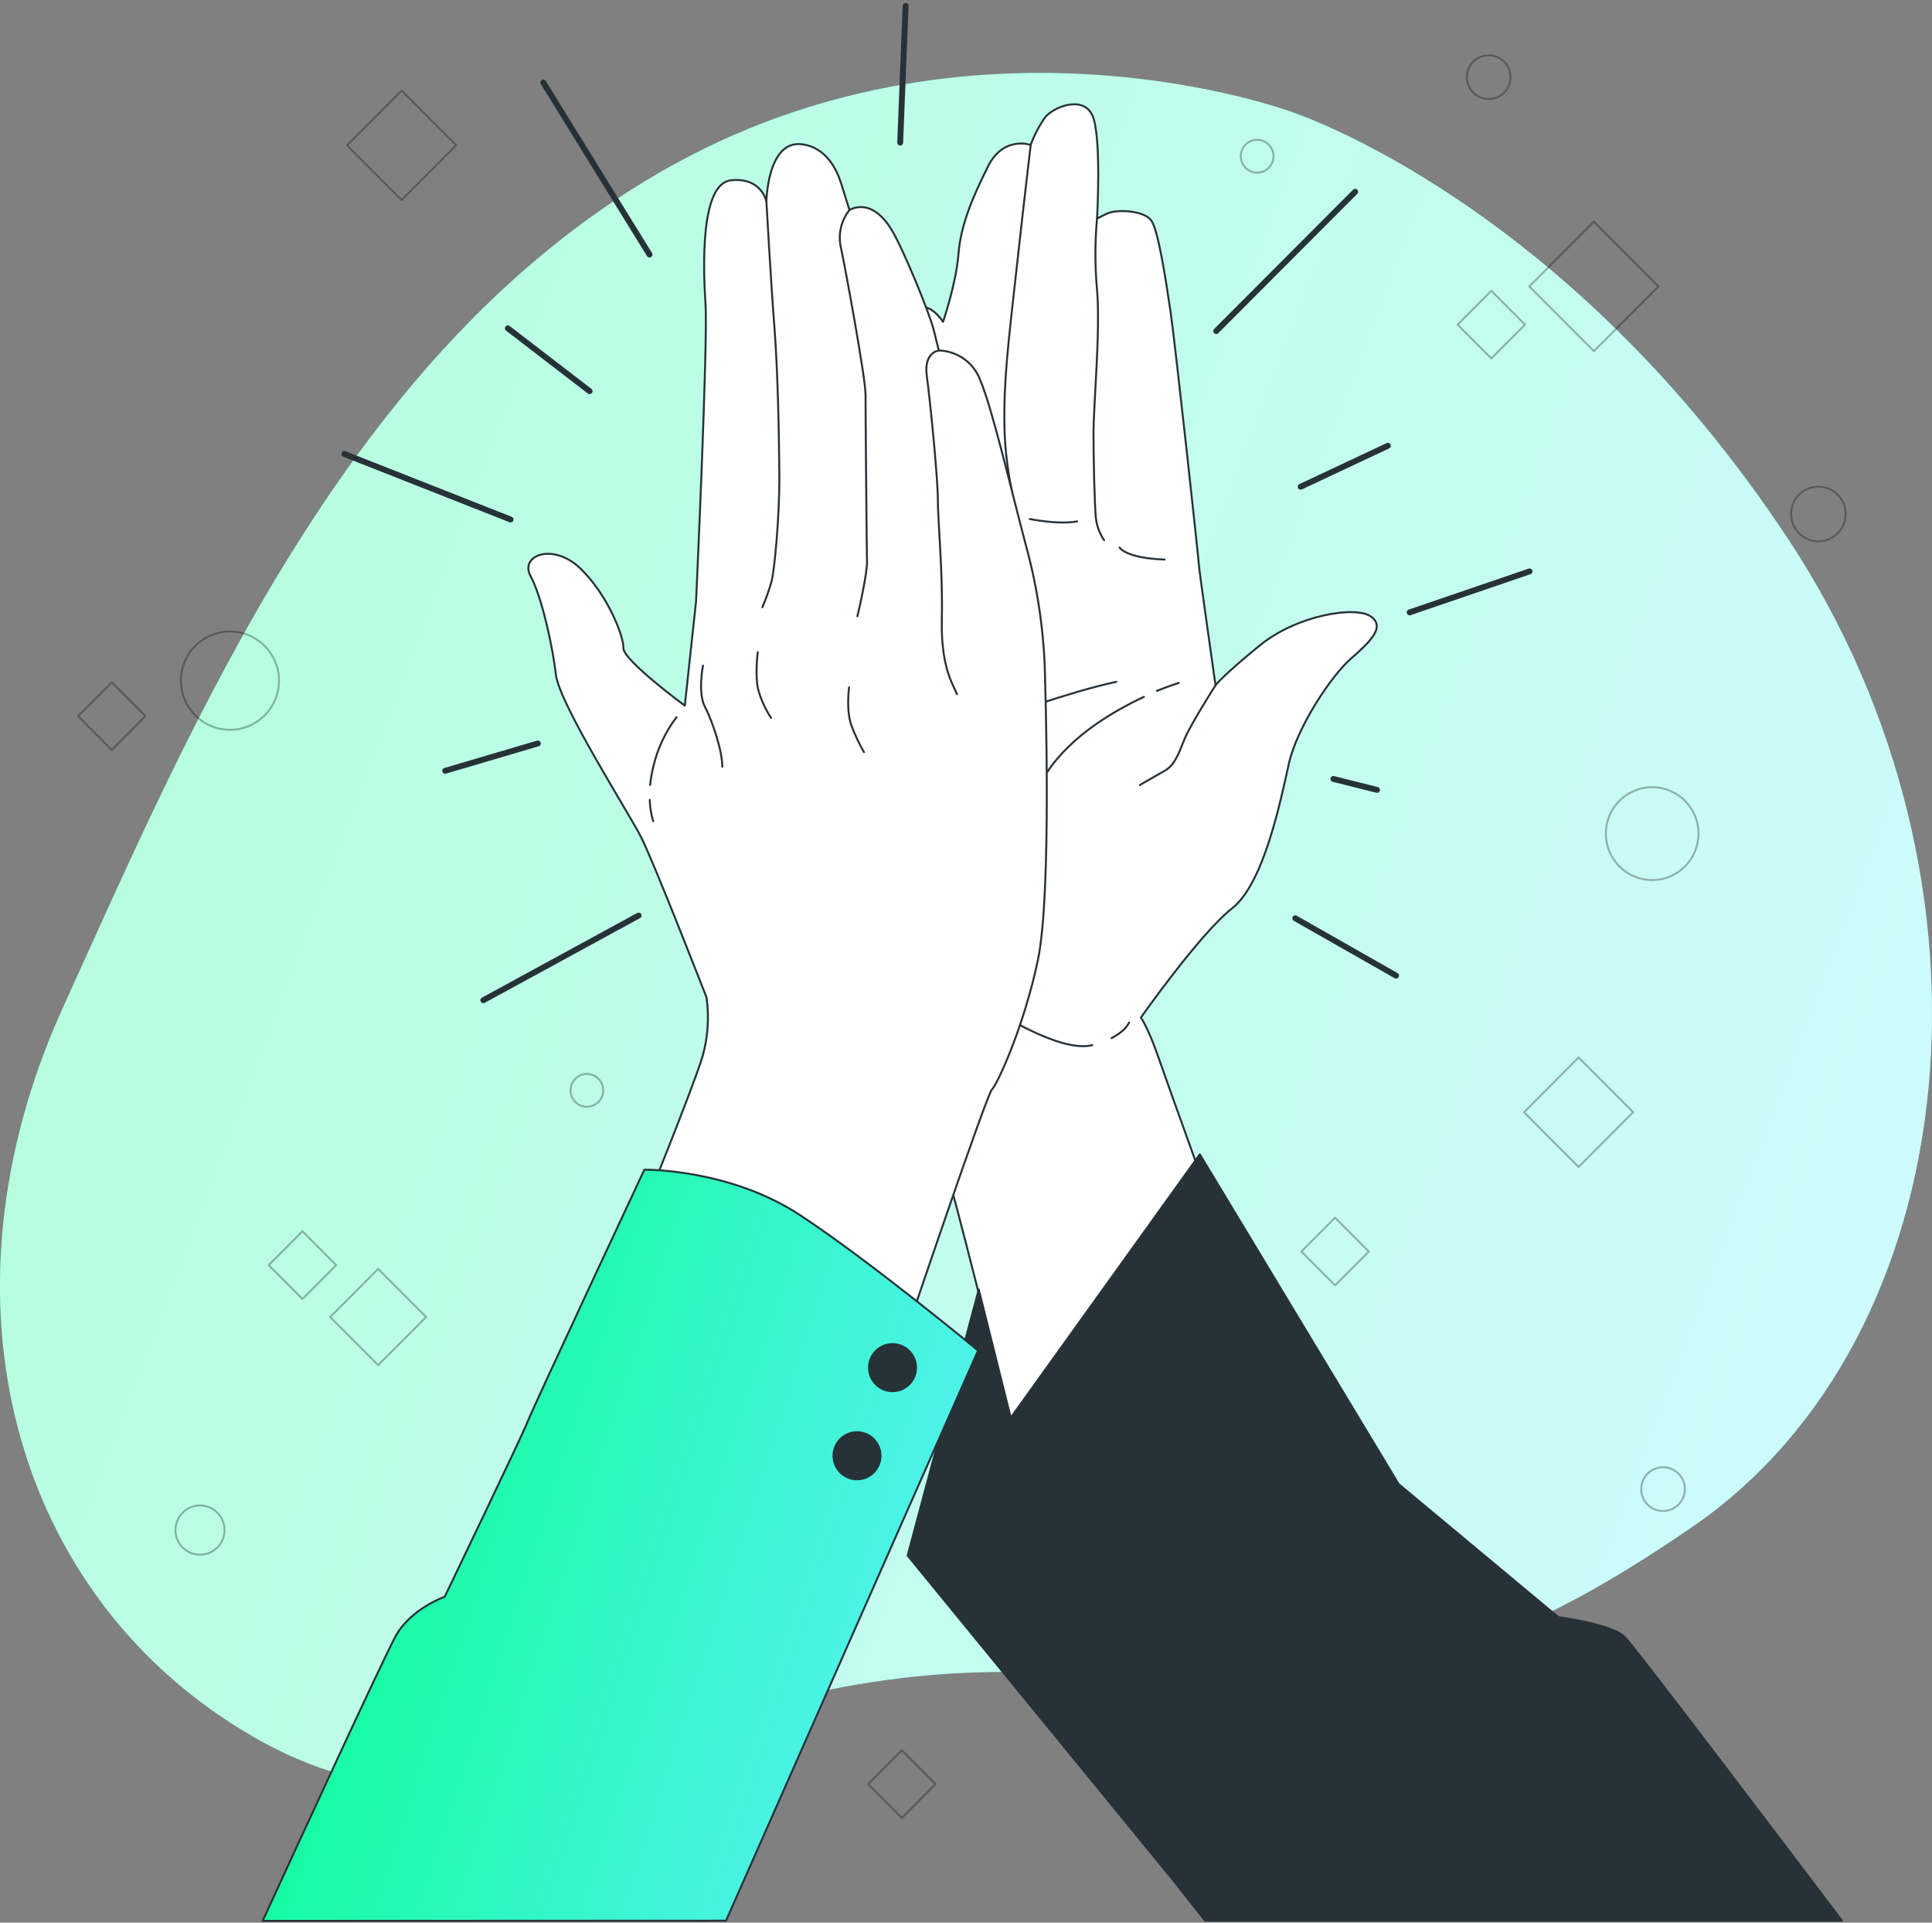
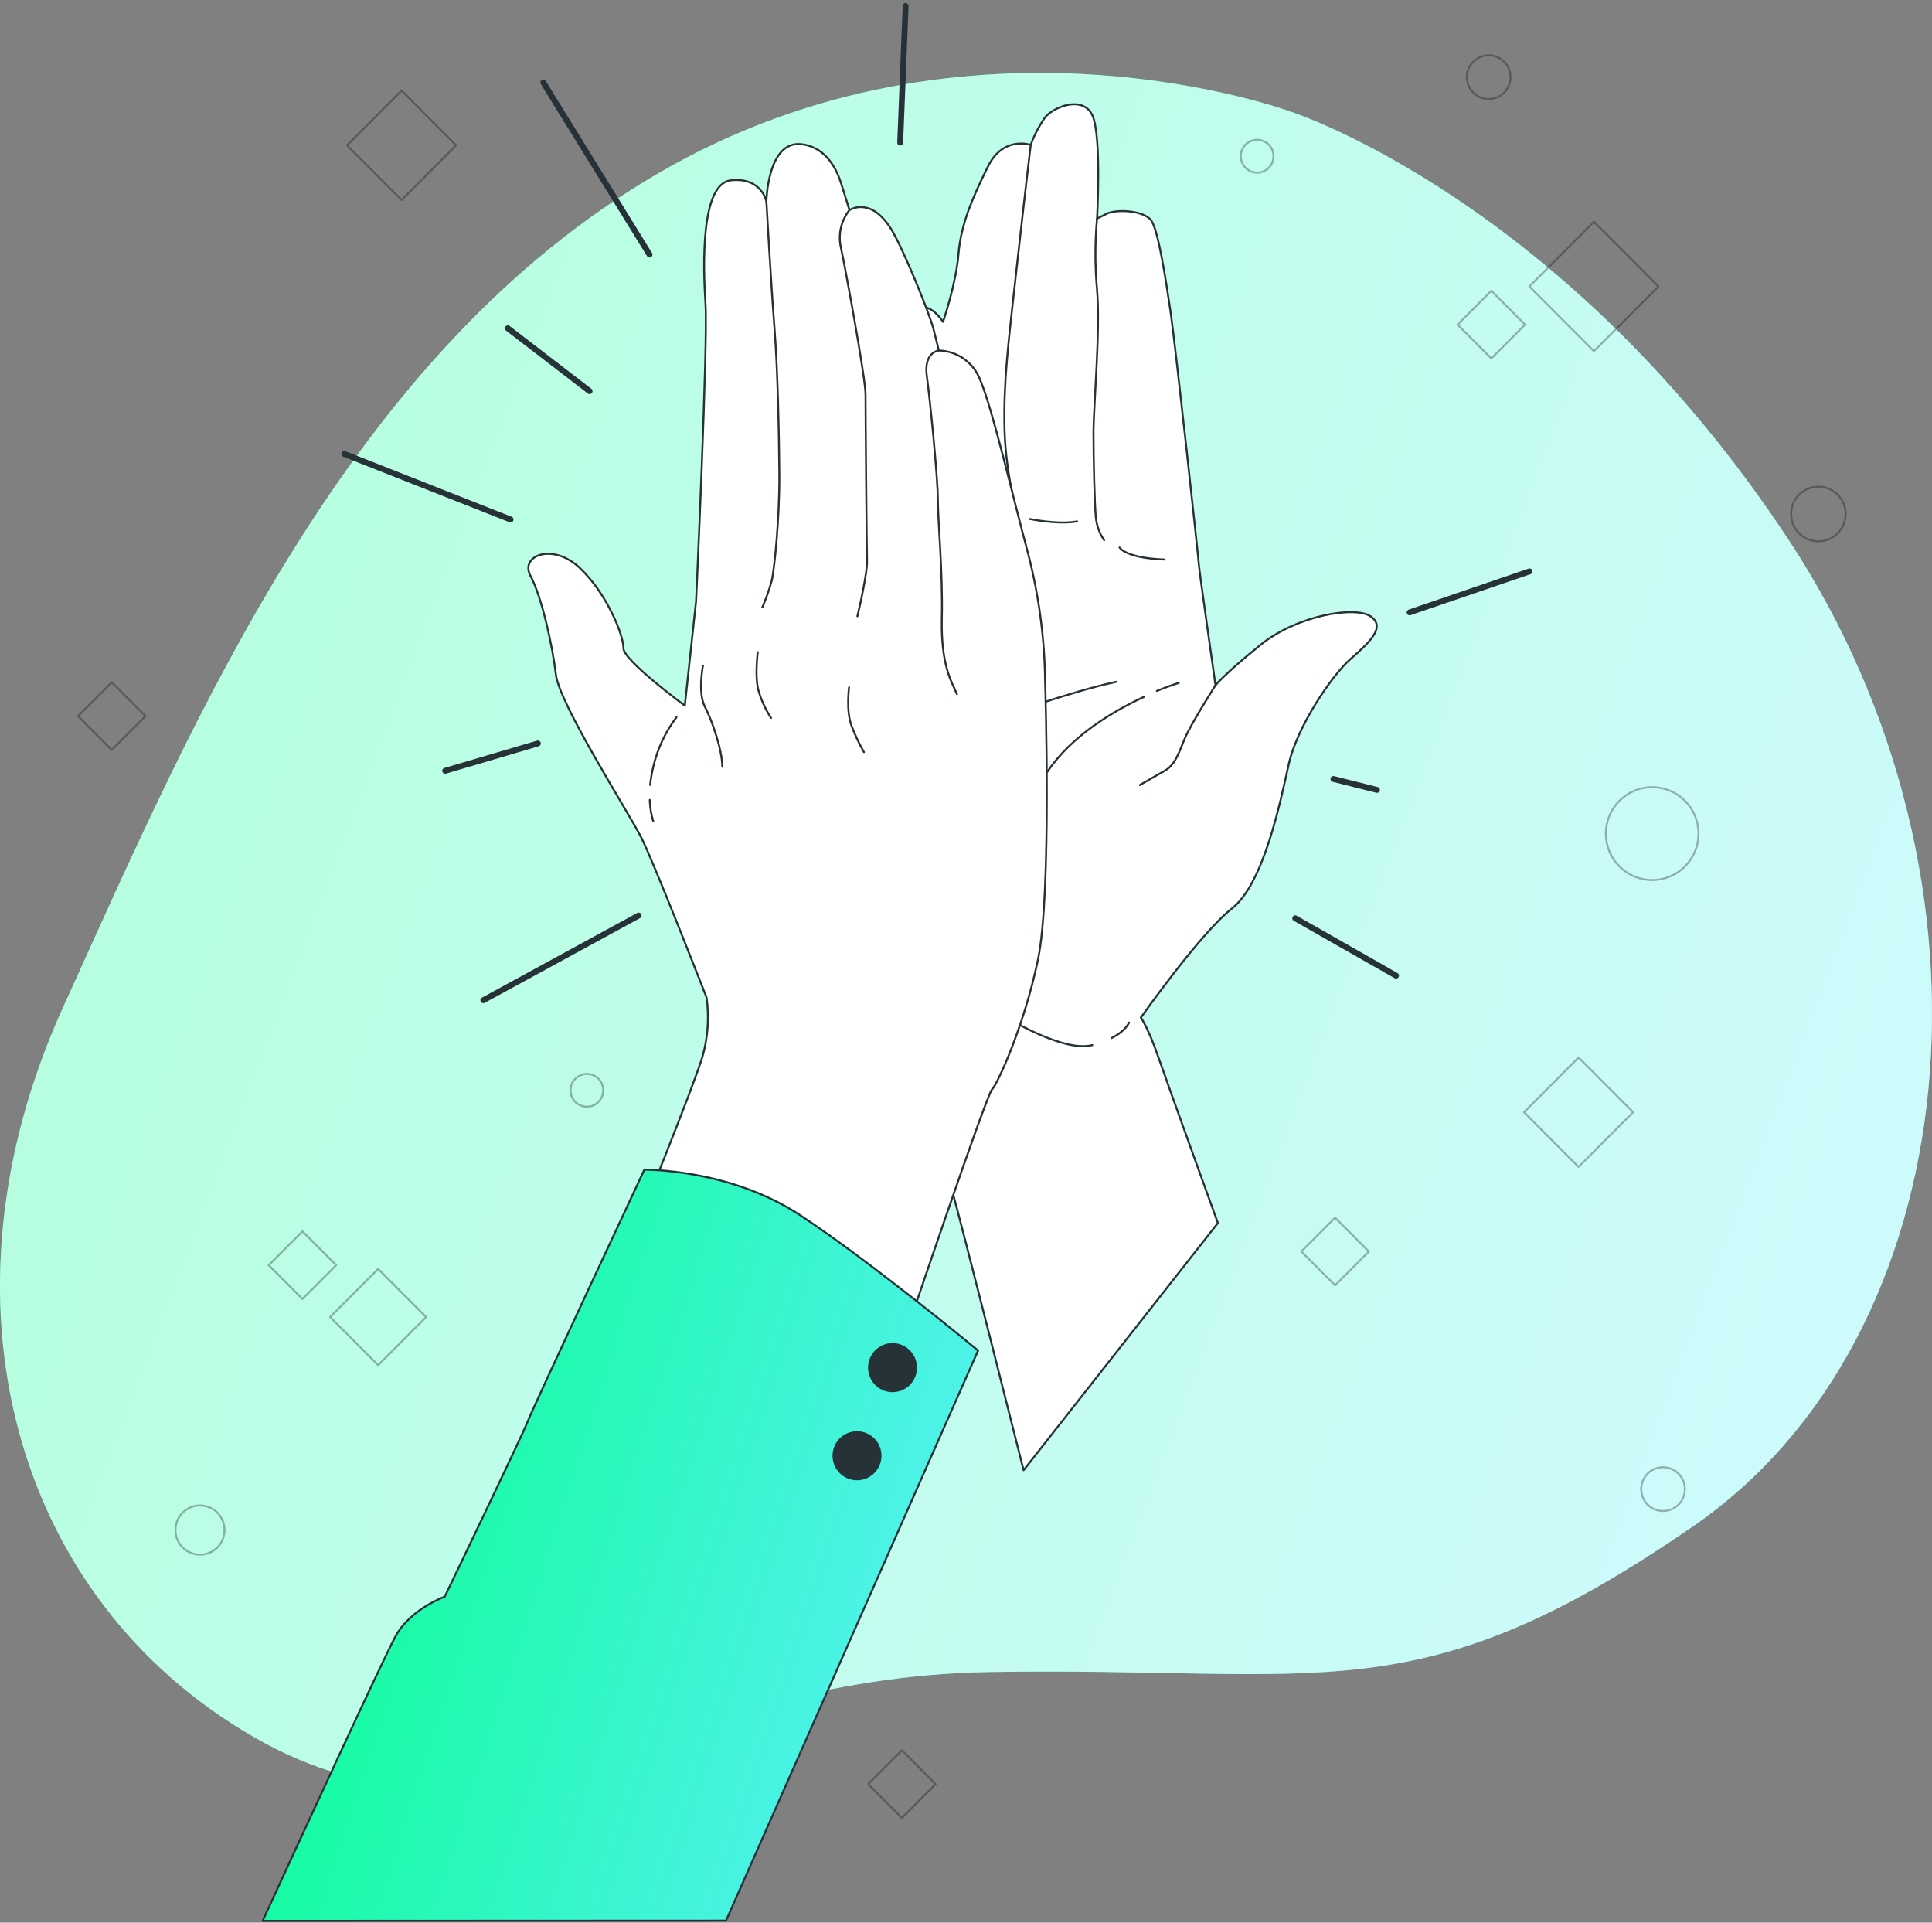
<svg xmlns="http://www.w3.org/2000/svg" width="402" height="400" viewBox="0 0 402 400" fill="none">
  <rect x="0" y="0" width="402" height="400" fill="#808080" stroke="none" />
  <g clip-path="url(#clip0_1357_4739)">
    <path d="M268.719 23.288C268.719 23.288 201.995 -1.625 137.266 35.882C72.538 73.39 40.589 149.056 13.09 209.644C-14.41 270.231 2.629 332.444 52.747 361.342C102.865 390.24 136.202 348.998 205.994 347.856C275.787 346.714 294.697 357.124 352.132 317.649C409.568 278.175 418.873 183.355 372.298 112.515C325.722 41.675 268.719 23.288 268.719 23.288Z" fill="url(#paint0_linear_1357_4739)" />
    <path opacity="0.7" d="M268.719 23.288C268.719 23.288 201.995 -1.625 137.266 35.882C72.538 73.39 40.589 149.056 13.09 209.644C-14.41 270.231 2.629 332.444 52.747 361.342C102.865 390.24 136.202 348.998 205.994 347.856C275.787 346.714 294.697 357.124 352.132 317.649C409.568 278.175 418.873 183.355 372.298 112.515C325.722 41.675 268.719 23.288 268.719 23.288Z" fill="white" />
    <g opacity="0.3">
      <path d="M328.464 220.006L317.109 231.387L328.464 242.768L339.818 231.387L328.464 220.006Z" stroke="black" stroke-width="0.407" stroke-linecap="round" stroke-linejoin="round" />
      <path d="M83.567 18.851L72.213 30.232L83.567 41.613L94.921 30.232L83.567 18.851Z" stroke="black" stroke-width="0.407" stroke-linecap="round" stroke-linejoin="round" />
      <path d="M62.939 256.172L55.918 263.209L62.939 270.246L69.959 263.209L62.939 256.172Z" stroke="black" stroke-width="0.407" stroke-linecap="round" stroke-linejoin="round" />
      <path d="M23.255 141.955L16.234 148.992L23.255 156.029L30.276 148.992L23.255 141.955Z" stroke="black" stroke-width="0.407" stroke-linecap="round" stroke-linejoin="round" />
      <path d="M310.306 60.497L303.285 67.534L310.306 74.571L317.327 67.534L310.306 60.497Z" stroke="black" stroke-width="0.407" stroke-linecap="round" stroke-linejoin="round" />
      <path d="M78.681 263.996L68.697 274.004L78.681 284.012L88.666 274.004L78.681 263.996Z" stroke="black" stroke-width="0.407" stroke-linecap="round" stroke-linejoin="round" />
      <path d="M277.798 253.334L270.777 260.372L277.798 267.409L284.819 260.372L277.798 253.334Z" stroke="black" stroke-width="0.407" stroke-linecap="round" stroke-linejoin="round" />
      <path d="M331.653 46.123L318.217 59.591L331.653 73.058L345.088 59.591L331.653 46.123Z" stroke="black" stroke-width="0.407" stroke-linecap="round" stroke-linejoin="round" />
      <path d="M187.661 364.138L180.641 371.175L187.661 378.212L194.682 371.175L187.661 364.138Z" stroke="black" stroke-width="0.407" stroke-linecap="round" stroke-linejoin="round" />
-       <path d="M47.85 151.832C53.485 151.832 58.053 147.253 58.053 141.605C58.053 135.956 53.485 131.377 47.85 131.377C42.215 131.377 37.647 135.956 37.647 141.605C37.647 147.253 42.215 151.832 47.85 151.832Z" stroke="black" stroke-width="0.407" stroke-linecap="round" stroke-linejoin="round" />
      <path d="M343.778 183.088C349.101 183.088 353.416 178.763 353.416 173.428C353.416 168.093 349.101 163.768 343.778 163.768C338.456 163.768 334.141 168.093 334.141 173.428C334.141 178.763 338.456 183.088 343.778 183.088Z" stroke="black" stroke-width="0.407" stroke-linecap="round" stroke-linejoin="round" />
      <path d="M378.359 112.623C381.491 112.623 384.03 110.078 384.03 106.939C384.03 103.799 381.491 101.254 378.359 101.254C375.227 101.254 372.688 103.799 372.688 106.939C372.688 110.078 375.227 112.623 378.359 112.623Z" stroke="black" stroke-width="0.407" stroke-linecap="round" stroke-linejoin="round" />
      <path d="M264.985 32.507C264.986 31.83 264.788 31.169 264.414 30.605C264.04 30.042 263.507 29.603 262.884 29.343C262.261 29.083 261.574 29.015 260.912 29.147C260.25 29.278 259.642 29.604 259.165 30.082C258.687 30.561 258.362 31.17 258.231 31.834C258.1 32.498 258.168 33.185 258.427 33.81C258.686 34.435 259.125 34.969 259.686 35.344C260.248 35.718 260.909 35.918 261.584 35.916C262.486 35.916 263.351 35.557 263.989 34.918C264.626 34.278 264.985 33.411 264.985 32.507Z" stroke="black" stroke-width="0.407" stroke-linecap="round" stroke-linejoin="round" />
      <path d="M122.116 230.249C123.994 230.249 125.517 228.722 125.517 226.839C125.517 224.957 123.994 223.43 122.116 223.43C120.238 223.43 118.715 224.957 118.715 226.839C118.715 228.722 120.238 230.249 122.116 230.249Z" stroke="black" stroke-width="0.407" stroke-linecap="round" stroke-linejoin="round" />
      <path d="M41.612 323.443C44.431 323.443 46.717 321.152 46.717 318.325C46.717 315.499 44.431 313.208 41.612 313.208C38.792 313.208 36.506 315.499 36.506 318.325C36.506 321.152 38.792 323.443 41.612 323.443Z" stroke="black" stroke-width="0.407" stroke-linecap="round" stroke-linejoin="round" />
      <path d="M350.579 309.807C350.579 308.906 350.312 308.026 349.813 307.277C349.314 306.529 348.604 305.945 347.774 305.601C346.944 305.257 346.03 305.167 345.15 305.344C344.269 305.52 343.46 305.954 342.825 306.592C342.19 307.229 341.759 308.041 341.584 308.924C341.41 309.807 341.501 310.722 341.846 311.554C342.191 312.385 342.774 313.096 343.522 313.595C344.27 314.094 345.148 314.359 346.047 314.358C346.643 314.358 347.233 314.24 347.783 314.011C348.333 313.782 348.833 313.447 349.254 313.024C349.675 312.601 350.009 312.1 350.236 311.548C350.463 310.995 350.58 310.404 350.579 309.807Z" stroke="black" stroke-width="0.407" stroke-linecap="round" stroke-linejoin="round" />
      <path d="M314.299 16.062C314.301 15.162 314.036 14.281 313.538 13.531C313.04 12.782 312.332 12.197 311.502 11.851C310.673 11.506 309.76 11.415 308.878 11.589C307.997 11.764 307.187 12.197 306.552 12.833C305.916 13.469 305.482 14.28 305.307 15.163C305.131 16.046 305.22 16.961 305.564 17.793C305.907 18.625 306.489 19.337 307.236 19.837C307.983 20.337 308.861 20.605 309.759 20.605C310.355 20.606 310.945 20.489 311.496 20.261C312.047 20.033 312.547 19.699 312.969 19.277C313.391 18.855 313.725 18.354 313.954 17.802C314.182 17.251 314.299 16.659 314.299 16.062Z" stroke="black" stroke-width="0.407" stroke-linecap="round" stroke-linejoin="round" />
    </g>
    <path d="M132.883 190.473L100.568 208.094" stroke="#263238" stroke-width="1.222" stroke-linecap="round" stroke-linejoin="round" />
    <path d="M71.654 94.445L106.239 108.081" stroke="#263238" stroke-width="1.222" stroke-linecap="round" stroke-linejoin="round" />
    <path d="M113.039 17.162L135.15 52.961" stroke="#263238" stroke-width="1.222" stroke-linecap="round" stroke-linejoin="round" />
    <path d="M188.436 1.25L187.305 29.664" stroke="#263238" stroke-width="1.222" stroke-linecap="round" stroke-linejoin="round" />
-     <path d="M253.068 68.872L281.982 39.891" stroke="#263238" stroke-width="1.222" stroke-linecap="round" stroke-linejoin="round" />
    <path d="M293.312 127.402L318.259 118.875" stroke="#263238" stroke-width="1.222" stroke-linecap="round" stroke-linejoin="round" />
    <path d="M269.506 191.04L290.486 202.975" stroke="#263238" stroke-width="1.222" stroke-linecap="round" stroke-linejoin="round" />
    <path d="M105.674 68.306L122.679 81.375" stroke="#263238" stroke-width="1.222" stroke-linecap="round" stroke-linejoin="round" />
-     <path d="M288.781 92.736L270.637 101.263" stroke="#263238" stroke-width="1.222" stroke-linecap="round" stroke-linejoin="round" />
    <path d="M111.912 154.674L92.637 160.358" stroke="#263238" stroke-width="1.222" stroke-linecap="round" stroke-linejoin="round" />
    <path d="M277.449 162.059L286.513 164.334" stroke="#263238" stroke-width="1.222" stroke-linecap="round" stroke-linejoin="round" />
    <path d="M285.206 128.235C281.997 126.01 269.922 127.985 262.28 134.162C254.638 140.338 252.917 142.563 252.917 142.563C252.917 142.563 249.466 118.35 249.466 117.608C249.466 116.866 244.535 71.407 243.545 64.739C242.556 58.071 241.051 48.185 239.604 45.96C238.157 43.734 232.211 43.459 230.24 44.485L228.27 45.468C228.27 45.468 229.251 28.173 227.28 23.972C225.309 19.771 219.147 22.247 217.418 24.472C216.189 26.226 215.196 28.134 214.466 30.148C214.466 30.148 208.794 28.173 205.593 34.599C202.391 41.026 199.922 46.702 199.431 52.878C198.941 59.054 196.221 66.964 196.221 66.964C196.221 66.964 193.02 61.772 189.569 64.739C186.118 67.706 182.176 79.317 181.187 87.719C180.197 96.12 179.216 118.35 179.216 118.35C179.216 118.35 177.245 128.477 176.256 136.637C175.266 144.797 176.014 178.638 179.707 192.715C183.399 206.793 188.338 215.695 188.338 215.695C188.338 215.695 196.961 244.101 198.192 248.06C199.423 252.02 212.986 305.872 212.986 305.872L253.408 254.445C253.408 254.445 243.304 226.531 241.084 220.105C238.864 213.678 237.383 211.703 237.383 211.703C237.383 211.703 249.707 194.199 256.368 188.973C263.029 183.747 266.471 166.468 268.193 158.833C269.914 151.198 277.065 140.555 281.015 137.096C284.965 133.637 288.408 130.461 285.206 128.235ZM194.001 116.375C193.269 116.375 193.51 106.739 193.51 95.129C193.51 83.518 195.481 78.325 195.481 78.325C194.5 83.518 196.471 109.206 196.471 110.94C196.471 112.674 194.741 116.375 194.001 116.375Z" fill="white" stroke="#263238" stroke-width="0.407" stroke-linecap="round" stroke-linejoin="round" />
    <path d="M231.281 215.962C234.366 214.395 234.923 212.728 234.923 212.728" stroke="#263238" stroke-width="0.407" stroke-linecap="round" stroke-linejoin="round" />
    <path d="M207.066 210.269C207.066 210.269 220.629 219.163 227.282 217.429" stroke="#263238" stroke-width="0.407" stroke-linecap="round" stroke-linejoin="round" />
    <path d="M252.917 142.564C252.917 142.564 247.737 150.715 246.506 153.683C245.275 156.65 244.535 159.117 242.348 160.351C240.161 161.584 237.176 163.318 237.176 163.318" stroke="#263238" stroke-width="0.407" stroke-linecap="round" stroke-linejoin="round" />
    <path d="M238.023 144.98C231.753 147.897 222.93 153.049 217.916 160.6" stroke="#263238" stroke-width="0.407" stroke-linecap="round" stroke-linejoin="round" />
    <path d="M245.272 142.072C245.272 142.072 243.459 142.63 240.715 143.739" stroke="#263238" stroke-width="0.407" stroke-linecap="round" stroke-linejoin="round" />
    <path d="M215.204 163.81C215.204 163.81 210.764 171.961 208.793 178.388" stroke="#263238" stroke-width="0.407" stroke-linecap="round" stroke-linejoin="round" />
    <path d="M214.465 30.148C214.465 30.148 213.226 40.526 211.505 56.071C209.783 71.615 208.794 79.292 209.01 89.177C209.226 99.063 211.995 107.748 211.762 108.965" stroke="#263238" stroke-width="0.407" stroke-linecap="round" stroke-linejoin="round" />
    <path d="M228.267 45.468C227.816 50.401 227.816 55.364 228.267 60.296C228.999 68.69 227.527 84.26 227.527 90.186C227.527 96.112 227.768 105.014 228.018 107.69C228.194 109.373 228.785 110.986 229.739 112.382" stroke="#263238" stroke-width="0.407" stroke-linecap="round" stroke-linejoin="round" />
    <path d="M232.951 113.907C232.951 113.907 234.182 116.124 242.314 116.408" stroke="#263238" stroke-width="0.407" stroke-linecap="round" stroke-linejoin="round" />
    <path d="M214.258 107.973C214.258 107.973 220.17 109.206 224.12 108.473" stroke="#263238" stroke-width="0.407" stroke-linecap="round" stroke-linejoin="round" />
    <path d="M192.77 118.35C192.77 118.35 192.77 120.85 185.627 123.042" stroke="#263238" stroke-width="0.407" stroke-linecap="round" stroke-linejoin="round" />
    <path d="M206.824 111.682C207.564 111.19 210.516 110.198 211.256 106.739" stroke="#263238" stroke-width="0.407" stroke-linecap="round" stroke-linejoin="round" />
    <path d="M207.25 149.523C207.25 149.523 222.576 143.897 232.28 141.846" stroke="#263238" stroke-width="0.407" stroke-linecap="round" stroke-linejoin="round" />
-     <path d="M250.757 399.592H383.257C374.002 387.347 340.232 342.73 338.029 340.521C335.476 337.962 324.233 336.429 324.233 336.429L291.029 308.773L249.651 240.158L210.31 294.953L203.657 268.281L188.855 323.626C188.855 323.626 242.499 389.173 244.57 391.732C244.936 392.223 247.247 395.166 250.757 399.592Z" fill="#263238" stroke="#263238" stroke-width="0.407" stroke-linecap="round" stroke-linejoin="round" />
    <path d="M147.008 207.502C147.008 207.502 136.04 179.346 133.395 174.162C130.751 168.977 116.398 146.464 115.675 140.363C114.951 134.262 112.706 124.093 110.395 119.842C108.083 115.591 114.968 112.807 120.656 118.175C126.344 123.543 129.803 132.345 129.72 134.845C129.637 137.346 142.493 146.806 142.493 146.806L144.829 125.135C144.829 125.135 147.324 71.299 146.8 63.264C146.276 55.229 145.761 38.167 152.122 37.508C158.484 36.85 159.465 41.901 159.465 41.901C159.465 41.901 159.698 29.182 166.766 30.007C172.171 30.632 174.25 35.741 175.032 38.192C175.813 40.642 176.753 43.71 176.753 43.71C176.753 43.71 181.21 40.676 185.559 47.877C188.054 52.045 193.359 65.081 194.216 68.398C195.072 71.715 195.338 72.916 195.338 72.916C197.215 72.964 199.036 73.571 200.568 74.659C202.101 75.746 203.276 77.266 203.945 79.025C206.589 85.335 210.348 101.805 213.982 115.416C216.206 124.095 217.376 133.012 217.466 141.972C217.466 141.972 218.888 185.789 215.961 199.725C213.034 213.662 207.529 225.564 206.398 226.673C205.267 227.781 189.01 275.916 189.01 275.916L132.597 254.954C132.597 254.954 144.347 226.023 146.201 219.713C147.317 215.744 147.592 211.584 147.008 207.502Z" fill="white" stroke="#263238" stroke-width="0.407" stroke-linecap="round" stroke-linejoin="round" />
    <path d="M135.201 166.427C135.24 167.925 135.48 169.411 135.916 170.845" stroke="#263238" stroke-width="0.407" stroke-linecap="round" stroke-linejoin="round" />
    <path d="M140.765 149.207C138.44 152.276 136.79 155.804 135.925 159.559C135.618 160.788 135.404 162.04 135.285 163.301" stroke="#263238" stroke-width="0.407" stroke-linecap="round" stroke-linejoin="round" />
    <path d="M159.467 41.901C159.467 41.901 160.448 59.404 161.13 67.99C161.812 76.575 162.103 89.961 162.161 98.729C162.219 107.498 161.155 118.509 160.556 120.901C160.036 122.754 159.391 124.569 158.627 126.335" stroke="#263238" stroke-width="0.407" stroke-linecap="round" stroke-linejoin="round" />
    <path d="M176.753 43.693C175.931 44.725 175.34 45.923 175.019 47.204C174.697 48.485 174.654 49.82 174.891 51.119C175.814 55.287 180.104 78.675 180.096 82.059C180.088 85.443 180.337 114.858 180.404 116.85C180.47 118.842 179.065 125.543 178.4 128.202" stroke="#263238" stroke-width="0.407" stroke-linecap="round" stroke-linejoin="round" />
    <path d="M195.341 72.915C195.341 72.915 192.164 73.241 192.846 78.225C193.528 83.209 195.141 99.404 195.141 103.914C195.141 108.423 196.189 118.85 195.973 128.677C195.756 138.504 198.06 141.922 199.124 144.422" stroke="#263238" stroke-width="0.407" stroke-linecap="round" stroke-linejoin="round" />
    <path d="M146.275 138.463C146.275 138.463 145.144 144.106 146.666 147.023C148.188 149.941 150.3 156.125 150.292 159.526" stroke="#263238" stroke-width="0.407" stroke-linecap="round" stroke-linejoin="round" />
    <path d="M157.668 135.679C157.668 135.679 157.069 140.33 157.726 143.314C158.302 145.46 159.217 147.5 160.437 149.357" stroke="#263238" stroke-width="0.407" stroke-linecap="round" stroke-linejoin="round" />
    <path d="M176.668 142.997C176.668 142.997 176.003 147.915 177.192 151.032C177.907 152.914 178.769 154.737 179.77 156.483" stroke="#263238" stroke-width="0.407" stroke-linecap="round" stroke-linejoin="round" />
    <path d="M151.066 399.592L203.512 280.976C203.512 280.976 181.151 262.455 166.433 252.778C151.714 243.101 134.069 243.351 134.069 243.351C134.069 243.351 111.026 292.57 109.812 295.704C108.598 298.838 92.532 332.187 92.532 332.187C92.532 332.187 85.472 334.687 82.337 340.363C79.884 344.798 62.189 383.222 54.647 399.634L151.066 399.592Z" fill="url(#paint1_linear_1357_4739)" stroke="#263238" stroke-width="0.407" stroke-linecap="round" stroke-linejoin="round" />
    <path d="M188.2 288.75C190.525 287.372 191.295 284.367 189.92 282.037C188.545 279.707 185.547 278.935 183.222 280.313C180.898 281.691 180.128 284.697 181.503 287.026C182.877 289.356 185.876 290.128 188.2 288.75Z" fill="#263238" stroke="#263238" stroke-width="0.407" stroke-linecap="round" stroke-linejoin="round" />
    <path d="M183.063 304.055C182.828 304.996 182.32 305.845 181.603 306.497C180.886 307.148 179.993 307.571 179.036 307.713C178.079 307.856 177.102 307.71 176.228 307.295C175.353 306.881 174.621 306.215 174.124 305.383C173.627 304.552 173.388 303.591 173.436 302.622C173.484 301.654 173.817 300.722 174.394 299.943C174.971 299.165 175.765 298.575 176.676 298.25C177.587 297.924 178.574 297.876 179.512 298.112C180.135 298.268 180.721 298.546 181.236 298.929C181.752 299.312 182.187 299.793 182.517 300.346C182.847 300.898 183.065 301.509 183.158 302.146C183.252 302.782 183.219 303.431 183.063 304.055Z" fill="#263238" stroke="#263238" stroke-width="0.407" stroke-linecap="round" stroke-linejoin="round" />
  </g>
  <defs>
    <linearGradient id="paint0_linear_1357_4739" x1="4.562" y1="46.189" x2="453.474" y2="216.684" gradientUnits="userSpaceOnUse">
      <stop stop-color="#00FF87" />
      <stop offset="1" stop-color="#60EFFF" />
    </linearGradient>
    <linearGradient id="paint1_linear_1357_4739" x1="56.337" y1="256.948" x2="228.809" y2="312.268" gradientUnits="userSpaceOnUse">
      <stop stop-color="#00FF87" />
      <stop offset="1" stop-color="#60EFFF" />
    </linearGradient>
    <clipPath id="clip0_1357_4739">
      <rect width="402" height="400" fill="white" />
    </clipPath>
  </defs>
</svg>